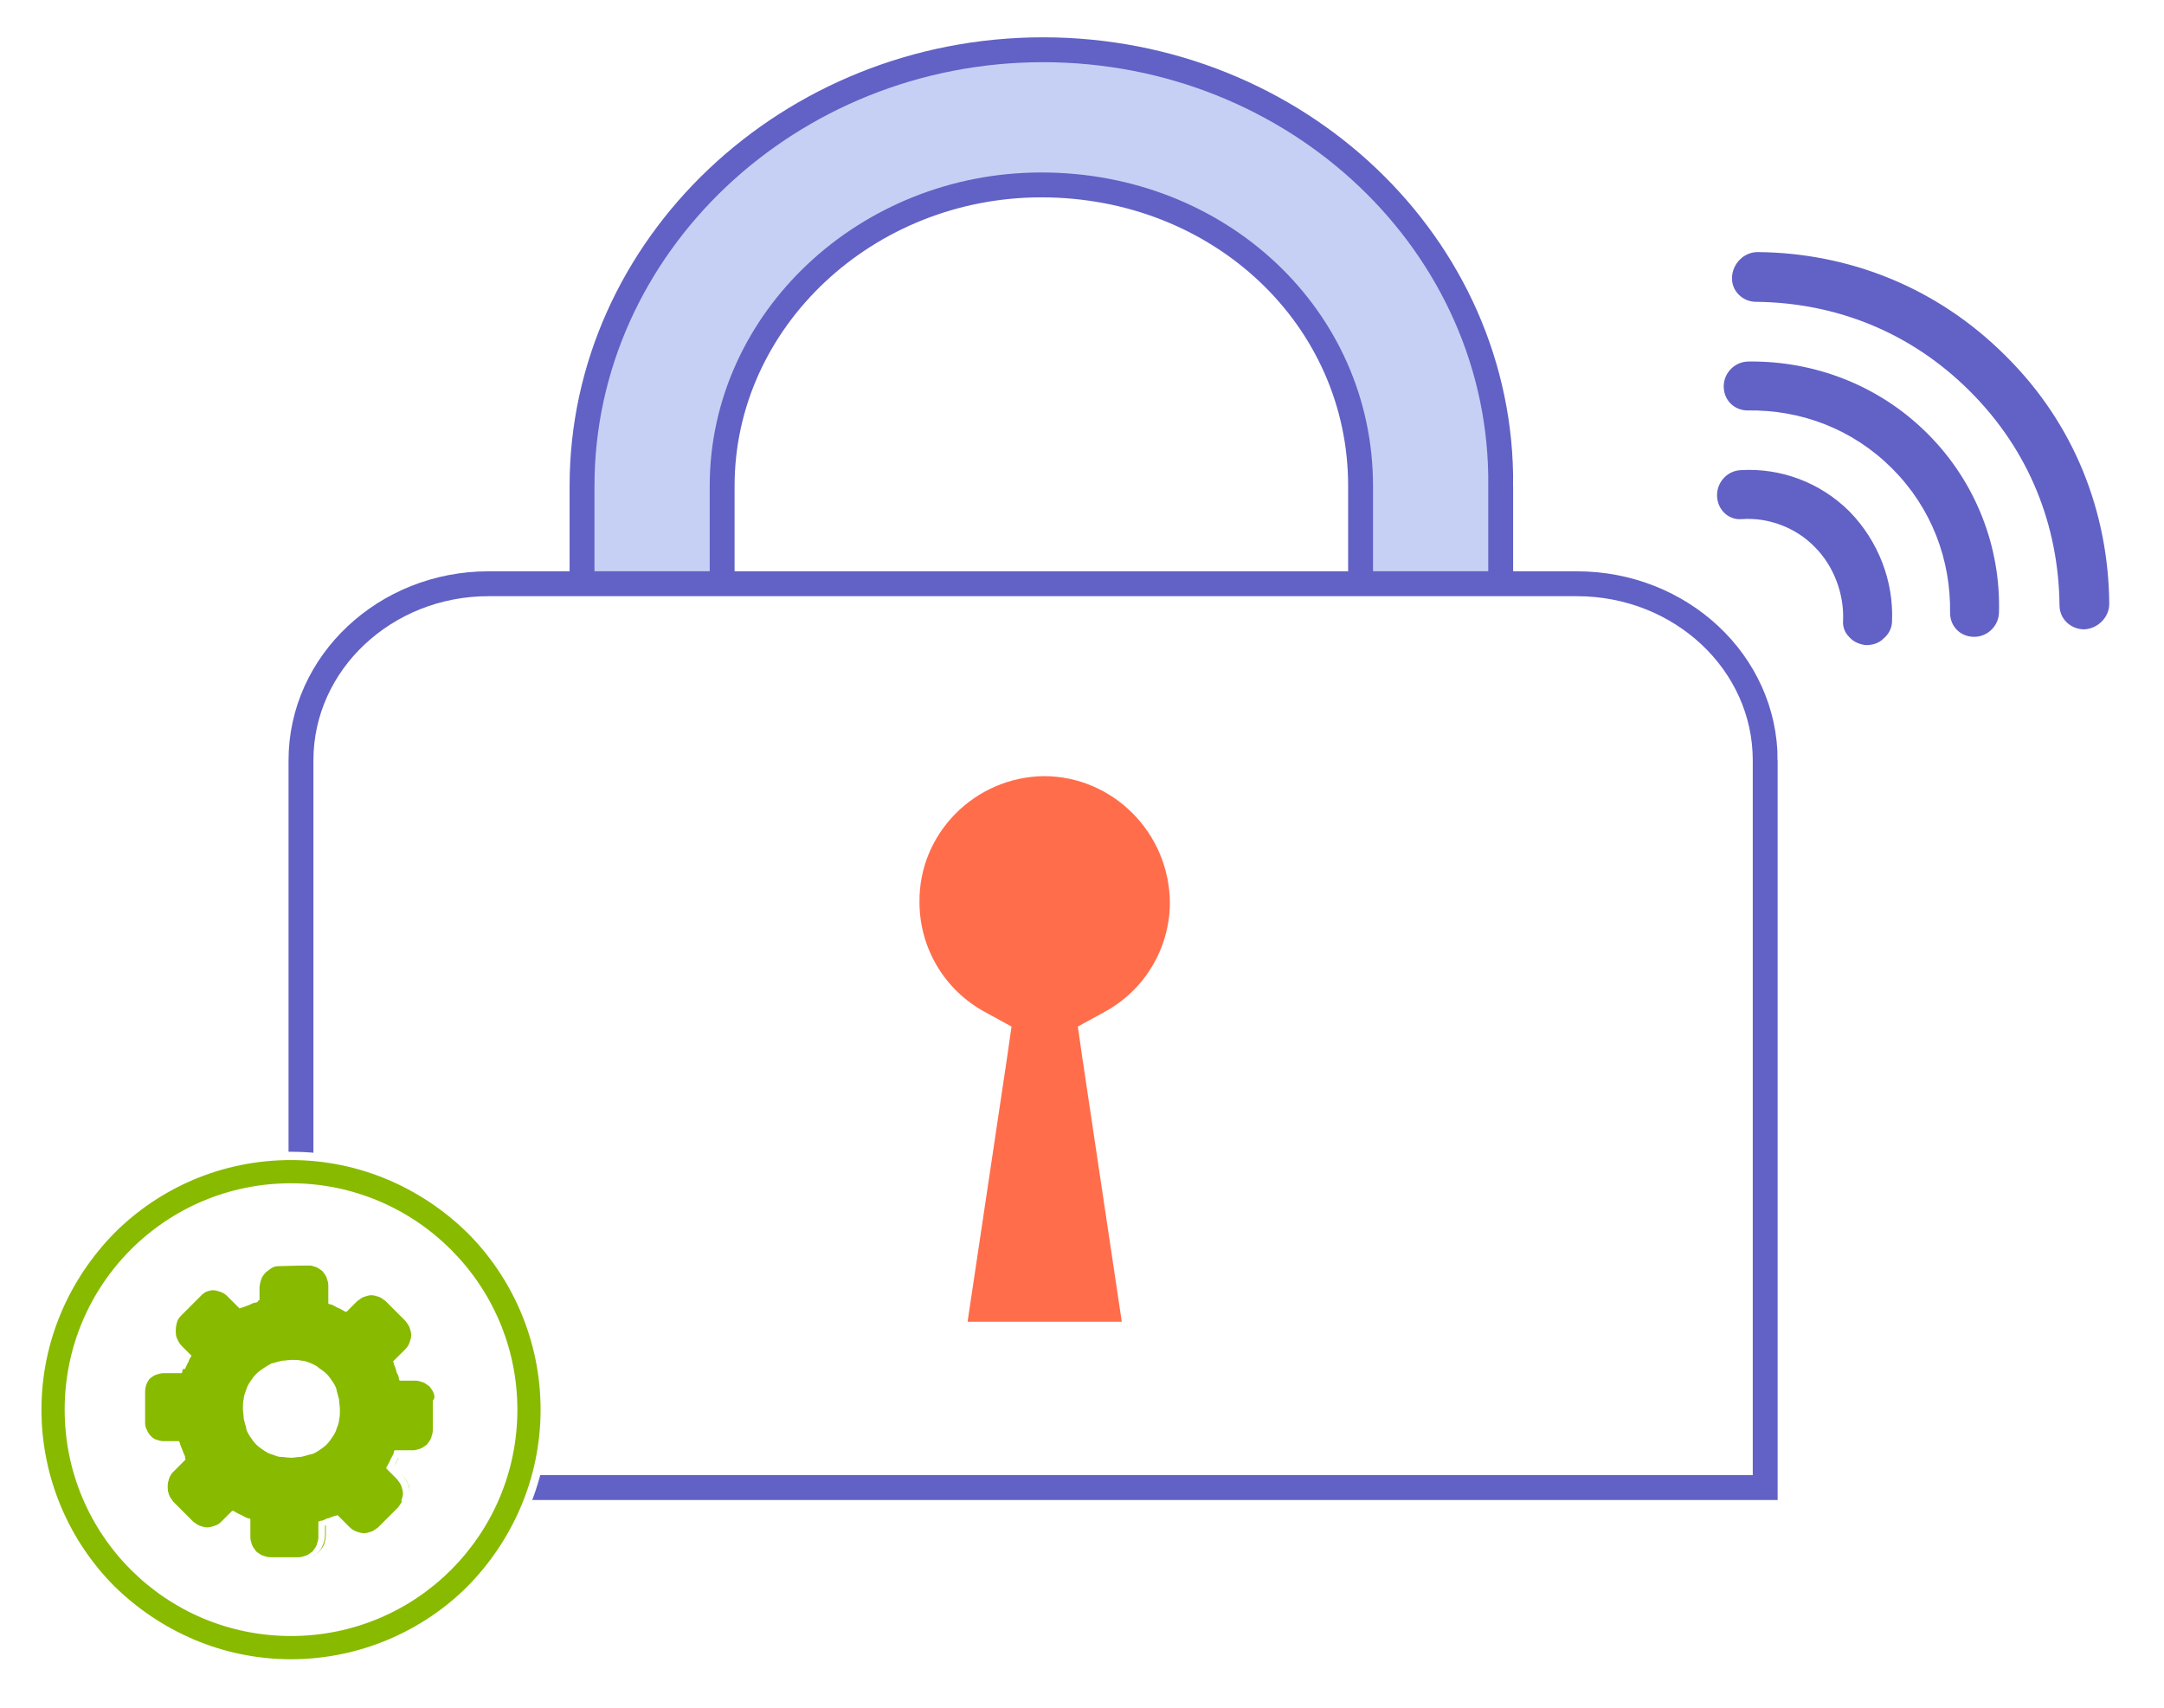
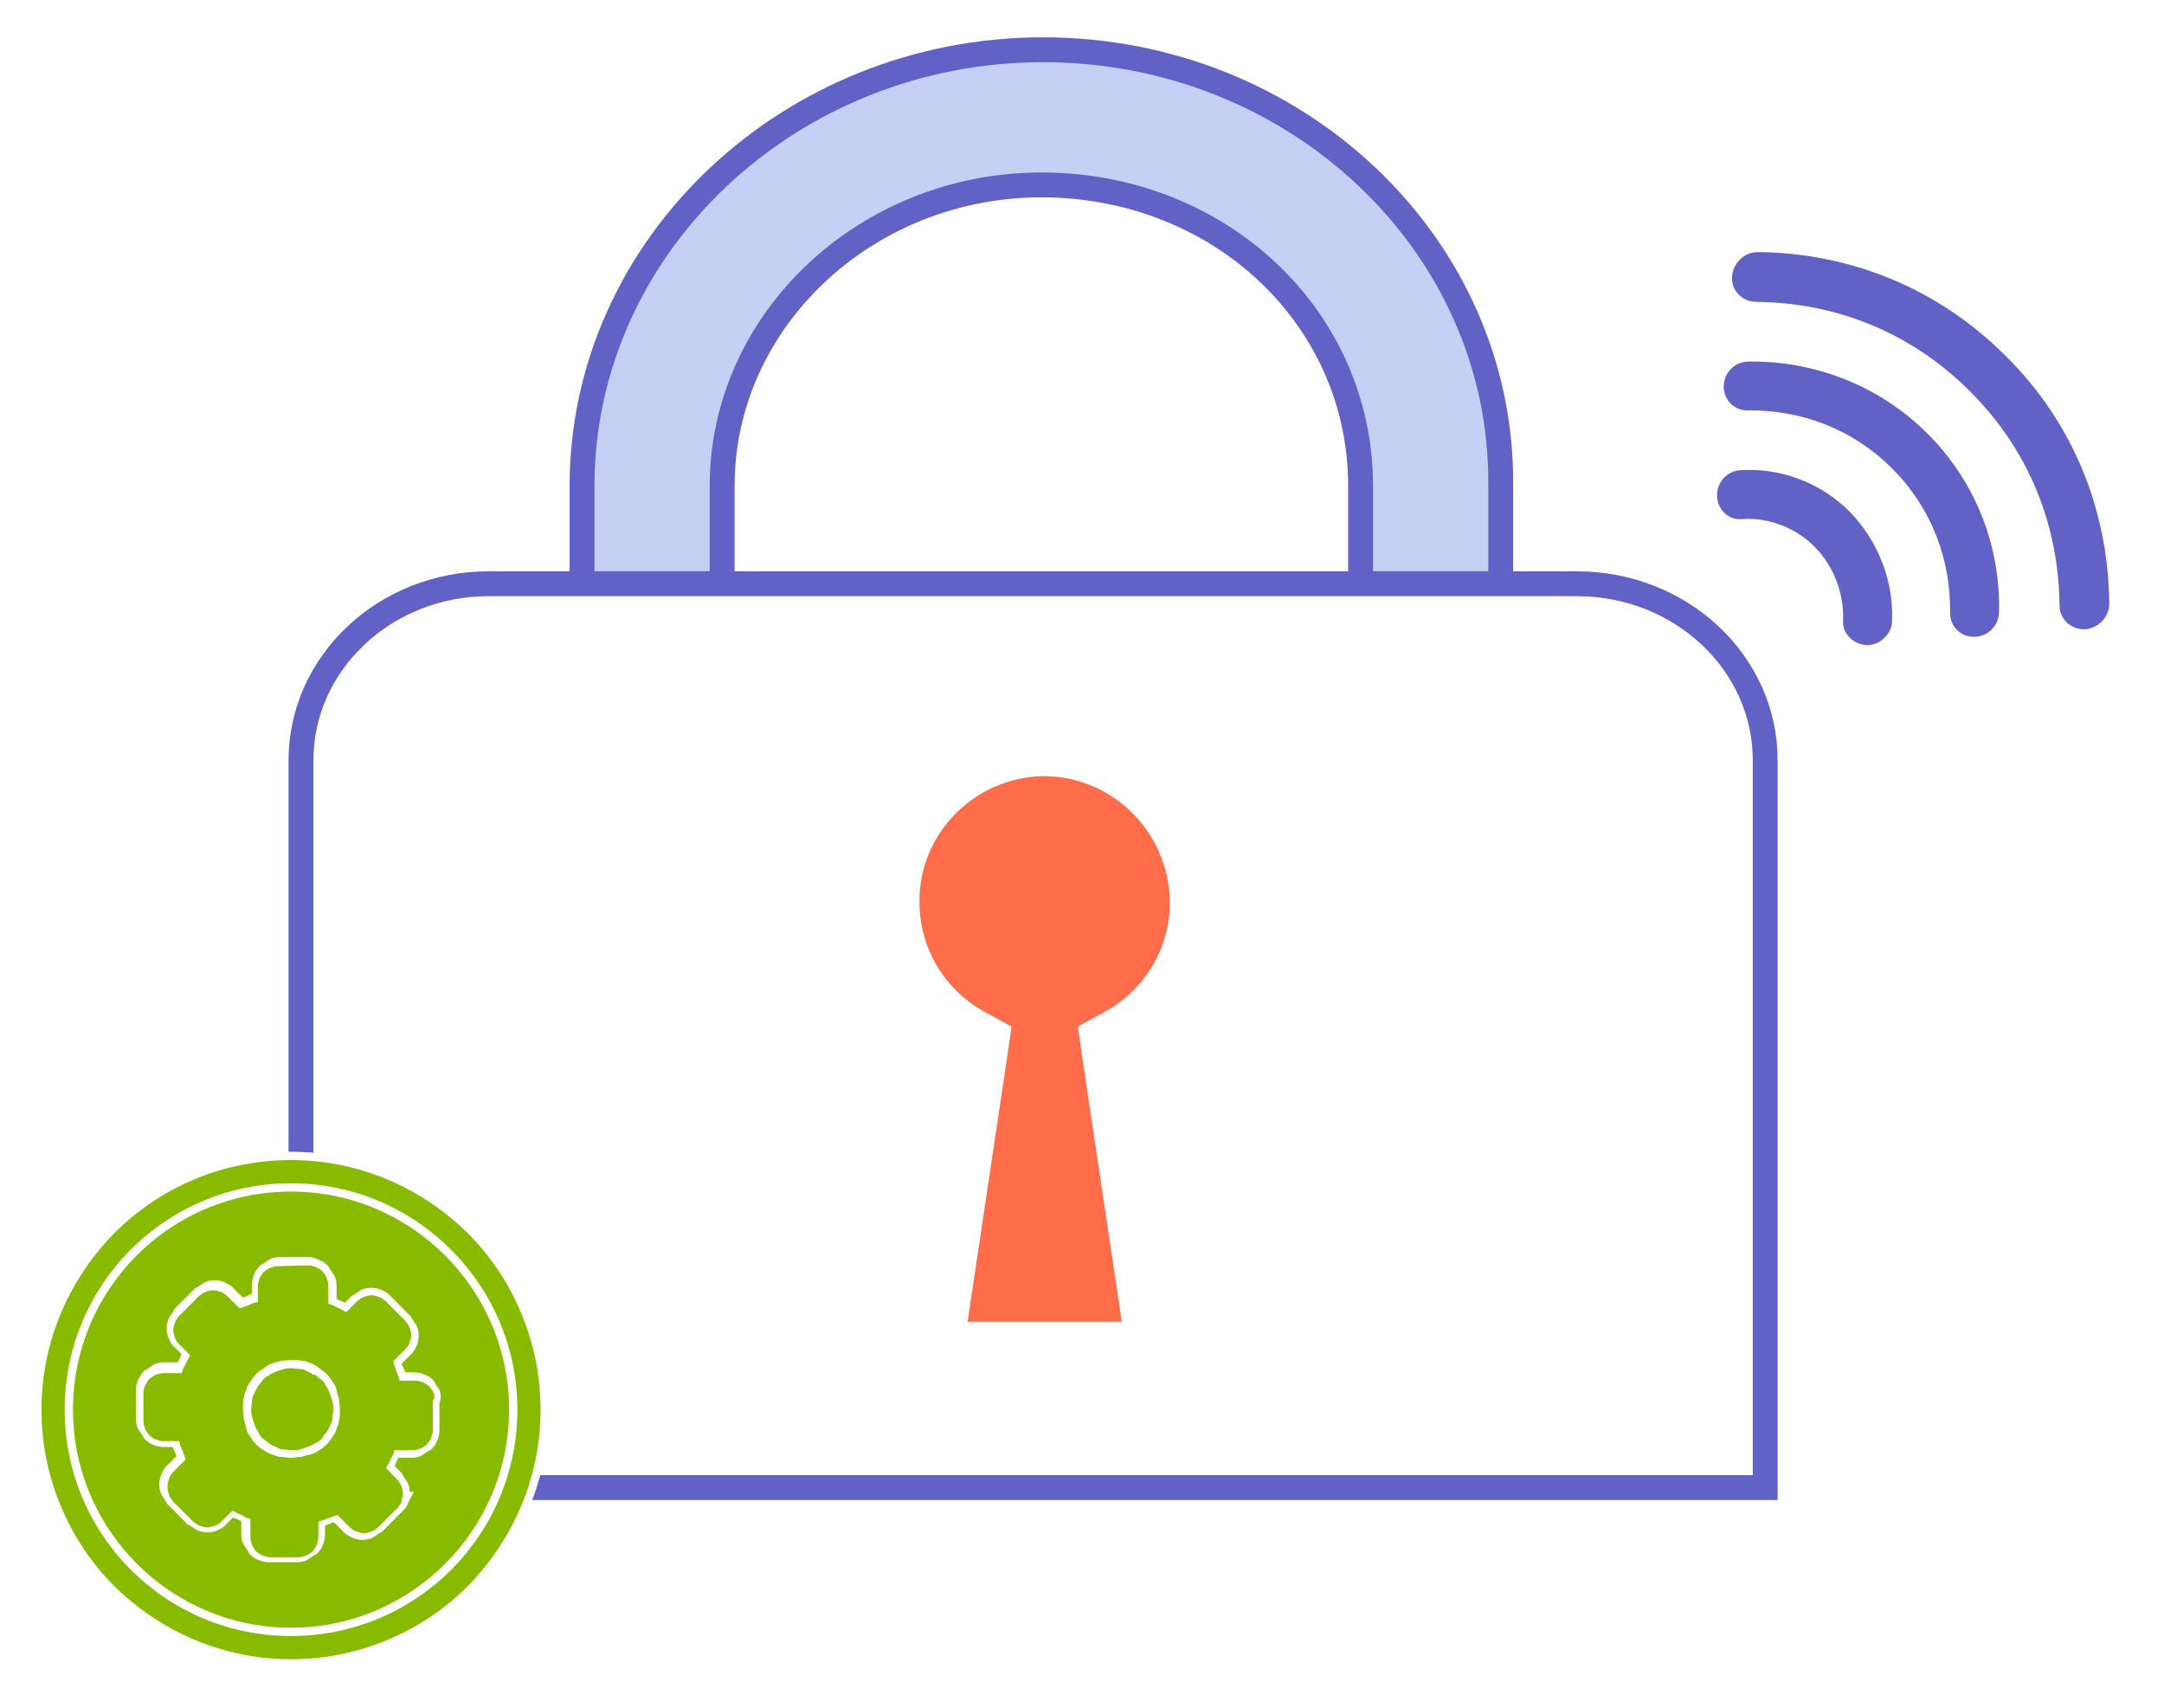
<svg xmlns="http://www.w3.org/2000/svg" width="261" height="206" viewBox="0 0 261 206" fill="none">
  <g filter="url(#filter0_d_856_3368)">
    <path d="M180.999 54.6v11.8h-16.9V54.6c0-20.3-17-36.3-38.5-36.3-21.1 0-38.5 16.3-38.5 36.3v11.8H70.2V54.6c0-28.9 25-52.6 55.6-52.6s55.5 23.6 55.2 52.6z" fill="#C6D0F4" stroke="#6161C6" stroke-width="3" stroke-miterlimit="10" />
    <path d="M212.901 87.7v87.7h-176.6V87.7c0-11.8 10.2-21.3 22.6-21.3h131.3c12.5 0 22.7 9.5 22.7 21.3z" fill="#fff" stroke="#6161C6" stroke-width="3" stroke-miterlimit="10" />
    <path d="M35.1 196.5c-8.1 0-15.8-3.2-21.7-8.9-5.8-5.8-8.9-13.4-8.9-21.7 0-8.1 3.2-15.8 8.9-21.7 5.8-5.8 13.5-8.9 21.7-8.9 8.1 0 15.8 3.2 21.7 8.9 5.8 5.8 8.9 13.4 8.9 21.7 0 8.1-3.2 15.8-8.9 21.7-5.8 5.8-13.5 8.9-21.7 8.9z" fill="#88BA00" />
    <path d="M35.1 135.9c8.3 0 15.8 3.4 21.3 8.8 5.4 5.4 8.8 13 8.8 21.3s-3.4 15.8-8.8 21.3c-5.4 5.4-13 8.8-21.3 8.8s-15.8-3.4-21.3-8.8C8.4 181.9 5 174.3 5 166s3.4-15.8 8.8-21.3c5.4-5.4 12.9-8.8 21.3-8.8zm0-1c-8.3 0-16.1 3.2-22 9.1-5.8 6-9.1 13.8-9.1 22 0 8.4 3.2 16.2 9.1 22 6 5.8 13.8 9.1 22 9.1 8.4 0 16.2-3.2 22-9.1 5.8-6 9.1-13.8 9.1-22 0-8.4-3.2-16.2-9.1-22-6-5.9-13.8-9.1-22-9.1z" fill="#fff" />
-     <path d="M35.1 192.8c-14.8 0-26.8-12-26.8-26.8s12-26.8 26.8-26.8 26.8 12 26.8 26.8-12.1 26.8-26.8 26.8z" fill="#fff" />
    <path d="M35.1 139.7c14.5 0 26.3 11.8 26.3 26.3s-11.8 26.3-26.3 26.3S8.8 180.5 8.8 166s11.7-26.3 26.3-26.3zm0-1C20 138.7 7.8 150.9 7.8 166c0 15.1 12.2 27.3 27.3 27.3 15.1 0 27.3-12.2 27.3-27.3 0-15.1-12.3-27.3-27.3-27.3z" fill="#fff" />
    <path fill-rule="evenodd" clip-rule="evenodd" d="M32.8 183.9c-.4 0-.7-.1-1.1-.2-.3-.2-.6-.3-.9-.6-.2-.3-.5-.6-.6-.9-.2-.3-.2-.7-.2-1.1v-1.8c-.1-.1-.3-.1-.4-.2-.2-.1-.3-.1-.4-.2-.3-.1-.5-.2-.8-.4l-1.1 1.1c-.3.3-.6.5-.9.6-.3.2-.7.2-1.1.2-.4 0-.8-.1-1.1-.2-.3-.1-.6-.4-.8-.5l-2.4-2.4c-.2-.3-.5-.6-.6-.9-.2-.4-.2-.8-.2-1.2 0-.5.1-.8.2-1.1.1-.3.3-.7.7-1l1.2-1.3v-.1c0-.2-.1-.3-.2-.5l-.1-.3c-.1-.2-.2-.5-.3-.8h-1.4c-.4 0-.8-.1-1.1-.2-.3-.1-.6-.3-.9-.6-.3-.3-.5-.6-.6-.9-.2-.3-.2-.7-.2-1.1v-3.4c0-.8.3-1.5.9-2 .3-.2.6-.5.9-.6.3-.2.7-.2 1.1-.2h1.9c.1-.1.1-.3.2-.4.1-.2.1-.3.2-.4.1-.3.2-.5.4-.8l-1.1-1.1c-.3-.3-.5-.6-.6-.9-.2-.3-.2-.7-.2-1.1 0-.4.1-.8.2-1.1.1-.3.4-.6.6-.8l2.4-2.4c.3-.2.6-.5.9-.6.3-.2.7-.2 1.1-.2.4 0 .8.1 1.1.2.3.1.7.3.9.7l1.2 1.2h.1c.2 0 .3-.1.5-.2l.3-.1c.2-.1.5-.2.8-.3v-1.4c0-.4.1-.8.2-1.1.1-.3.3-.6.6-.9.3-.2.6-.5.9-.6.3-.2.7-.2 1.1-.2h3.4c.4 0 .7.1 1.1.2.3.2.6.3.9.6.2.3.5.6.6.9.2.3.2.7.2 1.1v1.8c.1.1.3.1.4.2.2.1.3.1.4.2.3.1.5.2.8.3l1.1-1.1c.3-.2.6-.5.9-.6.3-.2.7-.2 1.1-.2.4 0 .7.1 1.1.2.3.2.6.3.9.6l2.4 2.4c.2.3.5.6.6.9.2.3.2.7.2 1.1 0 .4-.1.8-.2 1.1-.1.3-.3.7-.7.9l-1.2 1.2c.1.2.2.5.3.7l.1.1v.1c.1.2.2.5.3.8h1.5c.4 0 .8.1 1.1.2.3.1.6.3.9.6.2.3.5.6.6.9.1.3.3.8 0 1.3v3.4c0 .4-.1.7-.2 1.1-.2.3-.3.6-.6.9-.3.3-.6.5-.9.6-.3.2-.7.2-1.1.2h-1.8c-.1.1-.1.3-.2.4-.1.2-.1.3-.2.4-.1.3-.2.5-.4.8l1.1 1.1c.2.3.5.6.6.9.2.3.2.7.2 1.1v.4h.1l-.3.7c-.1.3-.3.6-.6.9l-2.4 2.4c-.3.3-.6.5-.9.6-.3.2-.7.2-1.1.2-.4 0-.8-.1-1.1-.2-.3-.1-.7-.3-.9-.7l-1.2-1.2c-.1.1-.2.1-.4.1-.1 0-.2.1-.3.1l-.1.1h-.1c-.2.1-.5.2-.8.3v1.4c0 .4-.1.8-.2 1.1-.1.3-.3.6-.6.9-.3.3-.6.5-.9.6-.3.2-.7.2-1.1.2h-3.7zm.1-22.9c-.3.2-.6.3-.9.5-.3.2-.6.4-.8.6 0 .1-.1.2-.2.3-.2.2-.3.3-.4.5-.2.3-.4.6-.5.9-.2.4-.3.7-.3 1-.1.4-.1.8-.1 1.1 0 .3.1.7.1 1.1 0 .3.1.6.3 1v.2c.1.2.3.5.4.8.2.3.4.6.6.8.1 0 .2.1.3.2.2.2.3.3.5.4.3.2.6.4.9.5.4.2.7.3 1 .3.4.1.8.1 1.1.1.3 0 .7-.1 1.1-.1.3-.1.6-.2 1-.3h.2c.2-.1.5-.3.8-.4.3-.2.6-.4.8-.6 0-.1.1-.2.2-.3.2-.2.3-.3.4-.5.2-.3.4-.6.5-.9.2-.4.3-.7.3-1 .1-.4.1-.8.1-1.1 0-.3-.1-.7-.1-1.1 0-.3-.1-.6-.3-1v-.2c-.1-.2-.3-.5-.4-.8-.2-.3-.4-.6-.6-.8-.1 0-.2-.1-.3-.2-.2-.2-.3-.3-.5-.4-.4-.3-.6-.4-.9-.5-.4-.2-.7-.3-1-.3-.4-.1-.8-.1-1.1-.1-.3 0-.7.1-1.1.1-.3 0-.6.1-1 .3l-.1-.1z" fill="#88BA00" />
    <path d="M37.198 148.6c.3 0 .6.1.9.2.3.1.5.3.8.5.2.3.4.5.5.8.1.3.2.6.2.9v2.2c.1.1.2.1.3.1.3.1.6.3.8.4.3.1.6.3.8.4.1.1.2.1.3.1l1.3-1.3c.3-.2.5-.4.8-.5.3-.1.6-.2.9-.2.3 0 .6.1.9.2.3.1.5.3.8.5l2.4 2.4c.2.3.4.5.5.8.1.3.2.6.2.9 0 .3-.1.6-.2.9-.1.3-.3.6-.5.8l-1.5 1.5c.1.1.1.2.1.3.1.2.2.5.3.8v.1c.1.3.3.5.3.8 0 .1.1.3.1.3h1.9c.3 0 .6.1.9.2.3.1.5.3.8.5.2.3.4.5.5.8.1.3.2.6-.1.9v3.6c0 .3-.1.6-.2.9-.1.3-.3.5-.5.8-.3.2-.5.4-.8.5-.3.1-.6.2-.9.2h-2.2c-.1.1-.1.2-.1.3-.1.3-.3.6-.4.8-.1.3-.3.6-.4.8-.1.1-.1.2-.1.3l1.3 1.3c.2.3.4.5.5.8.1.3.2.6.2.9 0 .3-.1.6-.2.9h.1c-.1.3-.3.5-.5.8l-2.4 2.4c-.3.2-.5.4-.8.5-.3.1-.6.2-.9.2-.3 0-.6-.1-.9-.2-.3-.1-.6-.3-.8-.5l-1.5-1.5c-.1.1-.2.1-.3.1-.3.1-.5.2-.8.3h-.1c-.3.1-.5.3-.8.3-.1 0-.2.1-.3.1v1.9c0 .3-.1.6-.2.9-.1.3-.3.5-.5.8-.3.2-.5.4-.8.5-.3.1-.6.2-.9.2h-3.4c-.3 0-.6-.1-.9-.2-.3-.1-.5-.3-.8-.5-.2-.3-.4-.5-.5-.8-.1-.3-.2-.6-.2-.9v-2.2c-.1-.1-.2-.1-.3-.1-.3-.1-.6-.3-.8-.4-.3-.1-.6-.3-.8-.4-.1-.1-.2-.1-.3-.1l-1.3 1.3c-.3.3-.5.4-.8.5-.3.1-.6.2-.9.2-.3 0-.6-.1-.9-.2-.3-.1-.5-.3-.8-.5l-2.4-2.4c-.2-.3-.4-.5-.5-.8-.1-.3-.2-.6-.2-1s.1-.6.2-1c.1-.3.3-.6.5-.8l1.5-1.5c-.1-.1-.1-.3-.1-.3-.1-.3-.2-.5-.3-.8-.1-.3-.3-.5-.3-.8 0-.1-.1-.3-.1-.3h-1.9c-.3 0-.6-.1-.9-.2-.3-.1-.5-.3-.8-.5-.2-.3-.4-.5-.5-.8-.1-.3-.2-.6-.2-.9V164c0-.6.3-1.2.7-1.7.3-.2.5-.4.8-.5.3-.1.6-.2.9-.2h2.2c.1-.1.1-.2.1-.3.1-.3.3-.6.4-.8.1-.3.3-.6.4-.8.1-.1.1-.2.1-.3l-1.3-1.3c-.3-.3-.4-.5-.5-.8-.1-.3-.2-.6-.2-.9 0-.3.1-.6.2-.9.1-.3.3-.5.5-.8l2.4-2.4c.3-.2.5-.4.8-.5.3-.1.6-.2.9-.2.3 0 .6.1.9.2.3.1.6.3.8.5l1.5 1.5c.1-.1.3-.1.3-.1.3-.1.5-.2.8-.3.3-.1.5-.3.8-.3.1 0 .3-.1.3-.1v-1.9c0-.3.1-.6.2-.9.1-.3.3-.5.5-.8.3-.2.5-.4.8-.5.3-.1.6-.2.9-.2l3.7-.1zm-2.1 23.2c.4 0 .8-.1 1.2-.1.4-.1.8-.2 1.1-.3h.1c.4-.1.7-.3 1-.5.3-.2.6-.4.9-.7.3-.3.5-.6.7-.9.2-.3.4-.6.5-1 .1-.3.3-.7.3-1.1.1-.3.1-.8.1-1.2 0-.4-.1-.8-.1-1.2-.1-.4-.2-.8-.3-1.1v-.1c-.1-.4-.3-.7-.5-1-.2-.3-.4-.6-.7-.9-.3-.3-.6-.5-.9-.7-.3-.3-.6-.4-1-.6-.3-.1-.7-.3-1.1-.3-.3-.1-.8-.1-1.2-.1-.4 0-.8.1-1.2.1-.4.1-.8.2-1.1.3h-.1c-.4.2-.7.4-1 .6-.3.2-.6.4-.9.7-.3.3-.5.6-.7.9-.2.3-.4.6-.5 1-.1.3-.3.7-.3 1.1-.1.3-.1.8-.1 1.2 0 .4.1.8.1 1.2.1.4.2.8.3 1.1v.1c.1.4.3.7.5 1 .2.3.4.6.7.9.3.3.6.5.9.7.3.2.6.4 1 .5.3.1.7.3 1.1.3.3 0 .8.1 1.2.1zm2.1-24.2h-3.4c-.5 0-1 .1-1.3.3l-.9.6h-.1l-.1.1c-.4.4-.6.7-.7 1-.2.4-.3.9-.3 1.3v1.1l-.6.3c-.1 0-.2.1-.3.1-.1 0-.2.1-.2.1l-1-1c-.3-.4-.7-.6-1.1-.8-.4-.2-.8-.3-1.3-.3s-1 .1-1.3.3l-.9.6h-.1l-.1.1-2.4 2.4-.1.1v.1l-.6.9c-.2.4-.3.9-.3 1.3s.1 1 .3 1.3c.1.3.3.7.7 1l.8.8c-.1.1-.1.3-.2.5-.1.1-.1.3-.2.4 0 0 0 .1-.1.1h-1.6c-.5 0-1 .1-1.3.3l-.9.6h-.1l-.1.1c-.6.6-1 1.5-1 2.4v3.4c0 .5.1 1 .3 1.3l.6.9v.1l.1.1c.4.4.7.6 1 .7.4.2.9.3 1.3.3h1.1l.3.6c0 .1.1.2.1.3 0 .1.1.2.1.2l-1 1c-.4.3-.6.7-.8 1.1-.2.5-.3.9-.3 1.3s.1.9.3 1.3l.6.9v.1l.1.1 2.4 2.4.1.1h.1l.9.6c.4.2.9.3 1.3.3.5 0 1-.1 1.3-.3.3-.1.7-.3 1-.7l.8-.8c.1.1.3.1.5.2.1.1.3.1.4.2 0 0 .1 0 .1.1v1.5c0 .5.1 1 .3 1.3l.6.9v.1l.1.1c.4.4.7.6 1 .7.5.2.8.3 1.3.3h3.4c.5 0 1-.1 1.3-.3l.9-.6h.1l.1-.1c.4-.4.6-.7.7-1 .2-.4.3-.9.3-1.3V180c.1-.1.3-.1.4-.2h.1l.2-.1c.1 0 .2-.1.3-.1h.1l1 1c.3.4.7.6 1.1.8.4.2.8.3 1.3.3s1-.1 1.3-.3l.9-.6h.1l.1-.1 2.4-2.4c.4-.4.6-.7.7-1l.7-1.4h-.5c0-.5-.1-.9-.3-1.2l-.6-.9v-.1l-.1-.1-.8-.8c.1-.1.1-.3.2-.5.1-.1.1-.3.2-.4 0 0 0-.1.1-.1h1.5c.5 0 1-.1 1.3-.3l.9-.6h.1l.1-.1c.4-.4.6-.7.7-1 .2-.5.3-.8.3-1.3v-3.3c.3-.7.1-1.3 0-1.6l-.6-.9v-.1l-.1-.1c-.4-.4-.7-.6-1-.7-.4-.2-.9-.3-1.3-.3h-1.1c-.1-.1-.1-.3-.2-.4v-.1l-.1-.2c-.1-.1-.1-.2-.2-.3l1-1c.4-.3.6-.7.8-1.1.2-.4.3-.8.3-1.3s-.1-1-.3-1.3l-.6-.9v-.1l-.1-.1-2.4-2.4c-.4-.4-.7-.6-1-.7-.5-.2-.8-.3-1.3-.3s-1 .1-1.3.3l-.9.6h-.1l-.1.1-.8.8c-.1-.1-.3-.1-.5-.2-.1-.1-.3-.1-.4-.2 0 0-.1 0-.1-.1v-1.5c0-.5-.1-1-.3-1.3l-.6-.9v-.1l-.1-.1c-.4-.4-.7-.6-1-.7-.6-.3-.9-.4-1.4-.4zm-4.1 13.9l.2-.1.9-.3c.4-.1.7-.1 1-.1.3 0 .7.1 1 .1.3 0 .6.1.9.3.2.1.5.2.7.4h.2c.1.1.3.2.5.4.1.1.2.1.3.2.2.2.4.4.5.7.1.2.3.5.4.7v.1l.1.2.3.9c.1.4.1.7.1 1 0 .3-.1.7-.1 1 0 .3-.1.6-.3.9-.1.3-.2.5-.4.8-.1.1-.2.3-.4.5-.1.1-.1.2-.2.3-.2.2-.4.4-.7.5-.2.1-.5.3-.7.4h-.1l-.2.1-.9.3c-.4.1-.7.1-1 .1-.3 0-.7-.1-1-.1-.3 0-.6-.1-.9-.3-.3-.1-.5-.2-.8-.4-.1-.1-.3-.2-.5-.4-.1-.1-.2-.1-.3-.2-.2-.2-.4-.4-.5-.7-.1-.2-.3-.5-.4-.7v-.1l-.1-.2-.3-.9c-.1-.4-.1-.7-.1-1 0-.3.1-.7.1-1 0-.3.1-.6.3-.9.1-.3.2-.5.4-.8.1-.1.2-.3.4-.5.1-.1.1-.2.2-.3.2-.2.4-.4.7-.5.2-.2.4-.3.7-.4z" fill="#fff" />
    <path d="M242.598 38.2c-8.5-8.5-19.4-12.7-30.6-12.8-2.2 0-4 1.8-4.1 4-.1 2.2 1.7 4 3.9 4 9.3.1 18.1 3.5 25.1 10.5s10.4 15.8 10.5 25.1c0 2.2 1.8 3.9 4 3.9 2.2-.1 4-1.9 4-4.1-.1-11.3-4.3-22.2-12.8-30.6zm-9.4 9.4c-6.1-6.1-14.2-9.1-22.3-9-2.2 0-4 1.8-4 4s1.7 3.9 3.9 3.9c6.1-.1 12.1 2.1 16.7 6.7s6.8 10.6 6.7 16.7c0 2.2 1.7 3.9 3.9 3.9s4-1.8 4-4c.2-8-2.8-16.1-8.9-22.2zm-9.4 9.4c-3.8-3.8-8.9-5.6-13.9-5.3-2.2.1-3.9 2-3.8 4.2.1 2.2 1.9 3.9 4.1 3.7 2.8-.2 5.9.9 8 3.1 2.1 2.1 3.2 5.2 3.1 8-.1 1.1.3 2.1 1 2.8.7.8 1.7 1.2 2.7 1.3 1.1 0 2.1-.3 2.9-1.1.8-.7 1.3-1.7 1.3-2.8.2-5-1.7-10.1-5.4-13.9z" fill="#6161C6" stroke="#fff" stroke-width="2" stroke-miterlimit="10" />
    <path d="M113.701 157.9l5.5-36.7-1.5-.8c-5.8-3.1-9.4-9.1-9.4-15.5 0-9.8 7.9-17.7 17.7-17.7 9.8 0 17.7 7.9 17.7 17.7 0 6.4-3.6 12.4-9.4 15.5l-1.5.8 5.5 36.7h-24.6z" fill="#FF6D4B" />
    <path d="M125.899 89.6c8.3 0 15.1 6.8 15.2 15.2 0 5.6-3.1 10.7-8 13.3l-3.1 1.7.5 3.5 4.8 32.1h-18.6l4.8-32.1.5-3.5-3.1-1.7c-4.9-2.6-8-7.7-8-13.3-.1-8.3 6.7-15.1 15-15.2zm0-5c-11.2 0-20.2 9.1-20.2 20.2 0 7.7 4.3 14.4 10.7 17.8l-5.7 37.8h30.3l-5.7-37.8c6.3-3.4 10.7-10.1 10.7-17.8.1-11.2-8.9-20.2-20.1-20.2z" fill="#fff" />
  </g>
  <defs>
    <filter id="filter0_d_856_3368" x="0" y=".5" width="260.398" height="204.6" filterUnits="userSpaceOnUse" color-interpolation-filters="sRGB">
      <feFlood flood-opacity="0" result="BackgroundImageFix" />
      <feColorMatrix in="SourceAlpha" values="0 0 0 0 0 0 0 0 0 0 0 0 0 0 0 0 0 0 127 0" result="hardAlpha" />
      <feOffset dy="4" />
      <feGaussianBlur stdDeviation="2" />
      <feComposite in2="hardAlpha" operator="out" />
      <feColorMatrix values="0 0 0 0 0 0 0 0 0 0 0 0 0 0 0 0 0 0 0.25 0" />
      <feBlend in2="BackgroundImageFix" result="effect1_dropShadow_856_3368" />
      <feBlend in="SourceGraphic" in2="effect1_dropShadow_856_3368" result="shape" />
    </filter>
  </defs>
</svg>